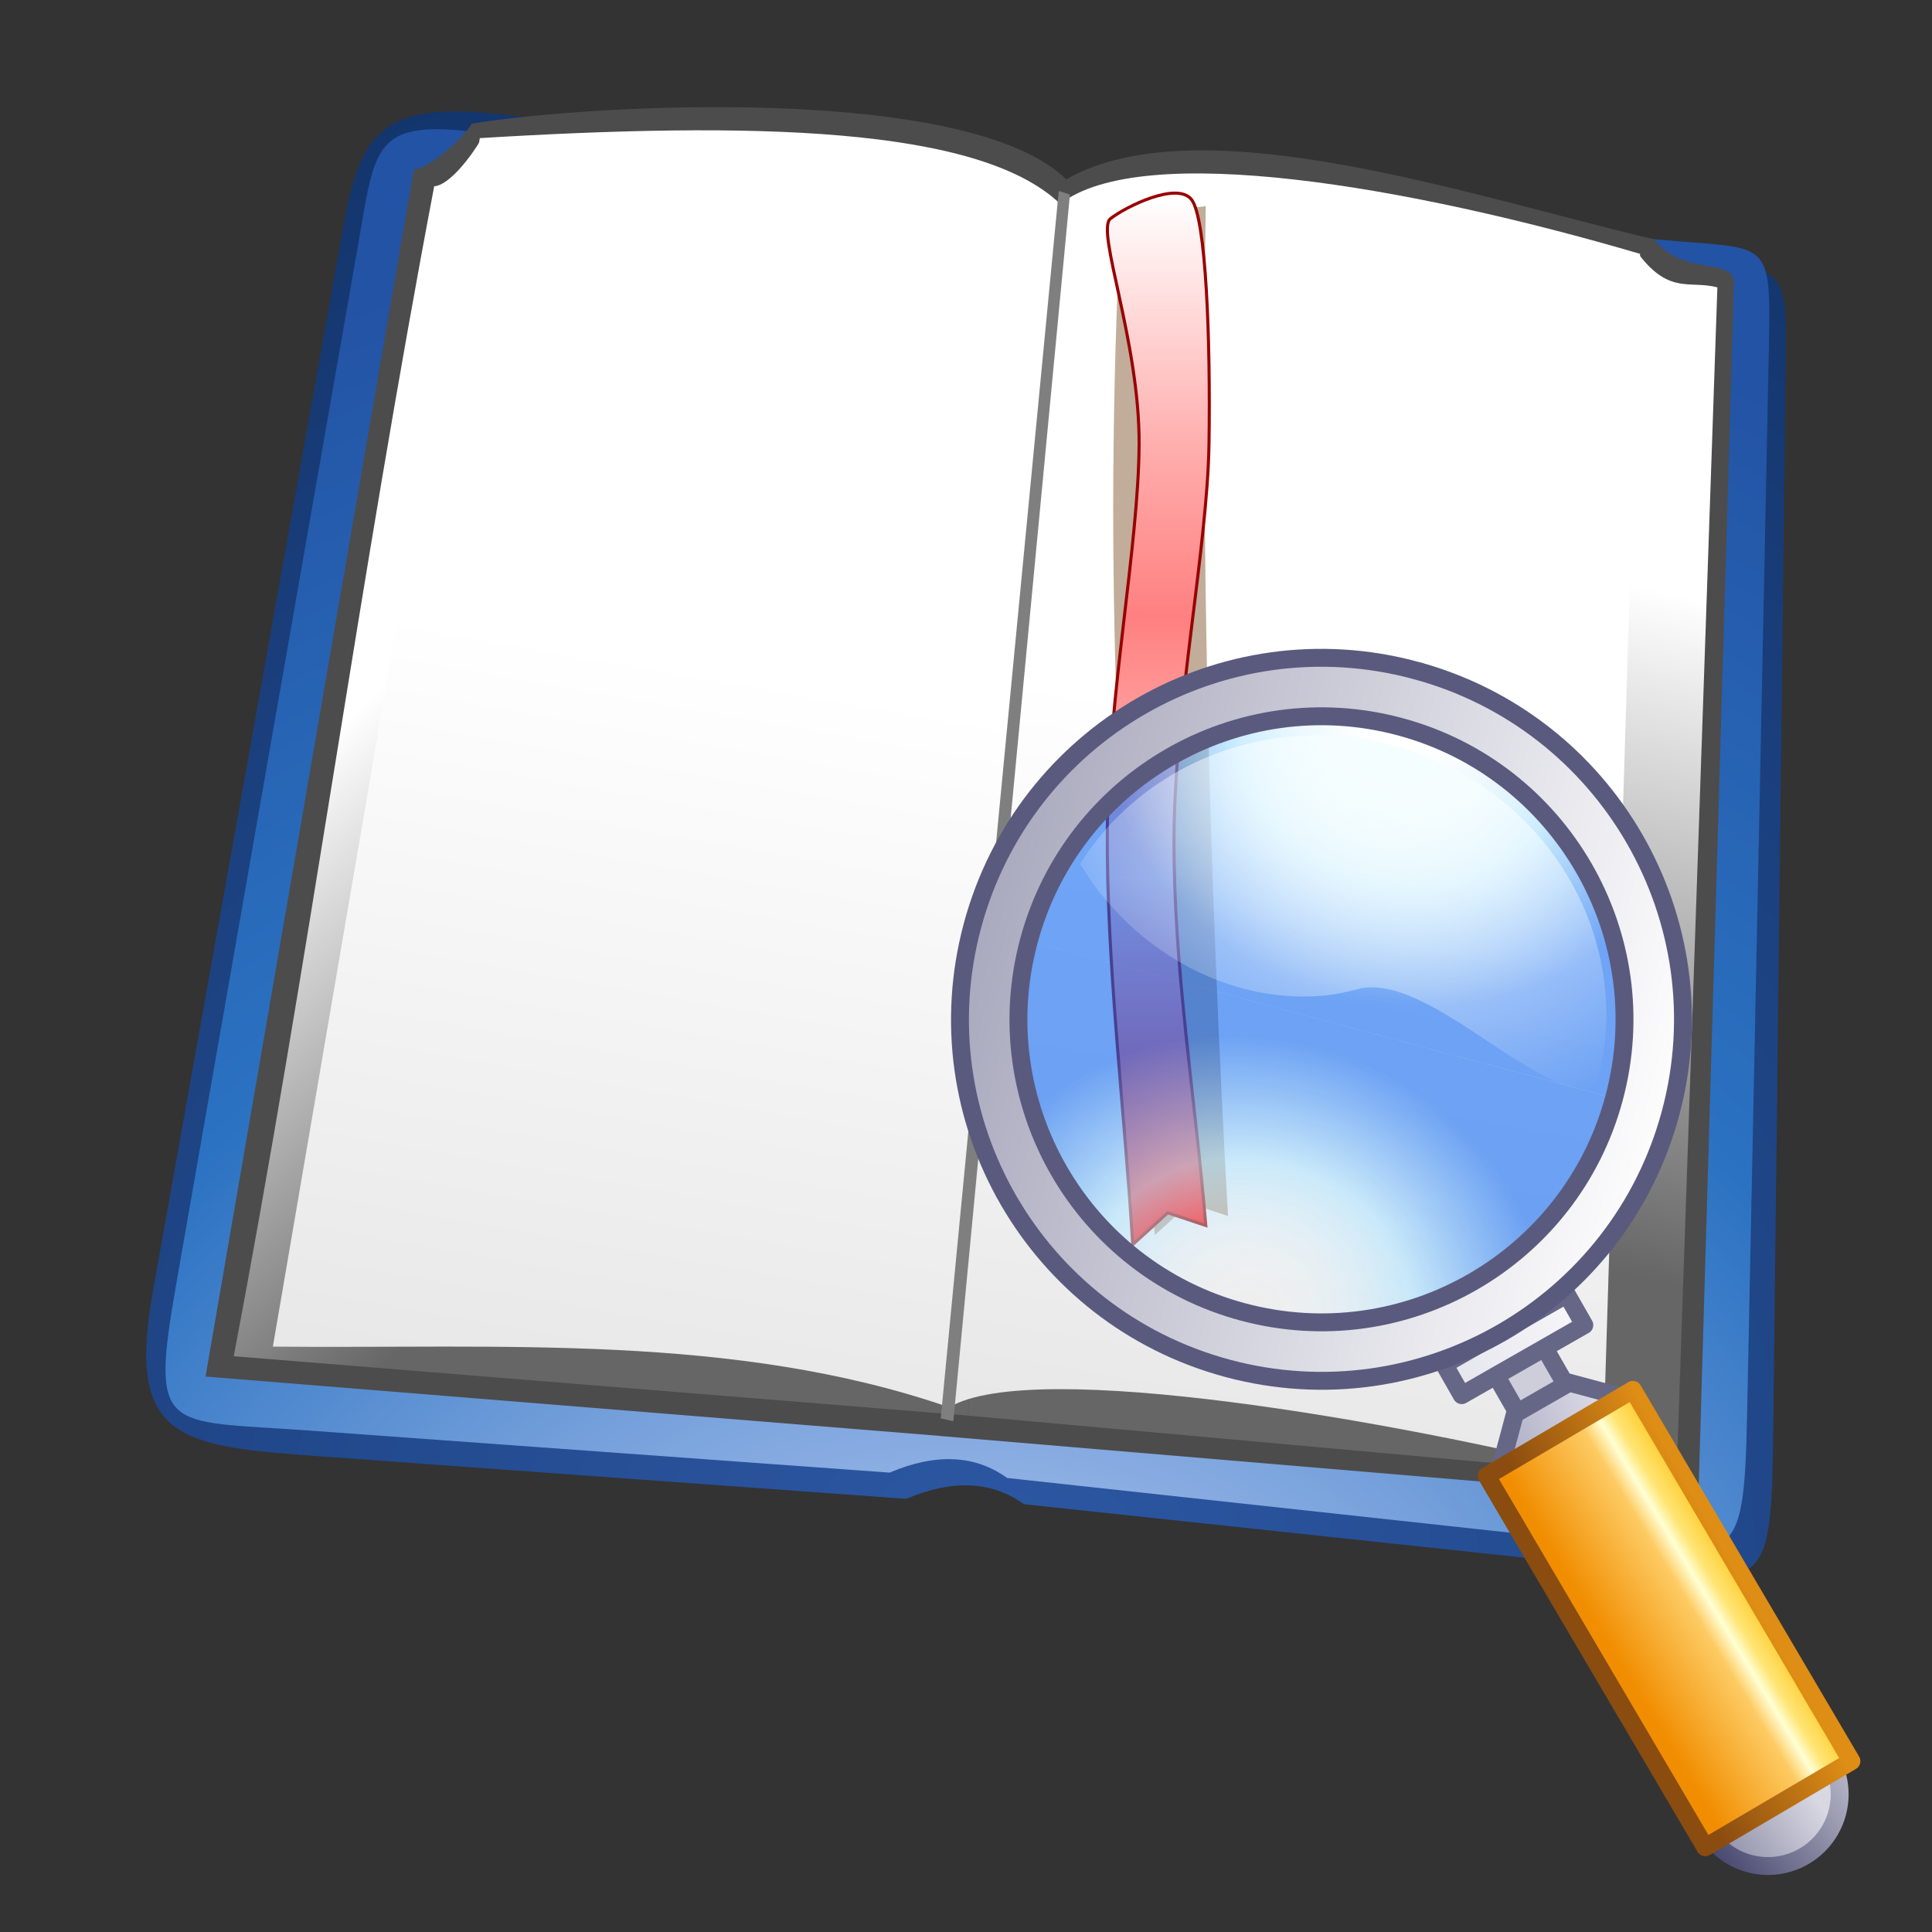
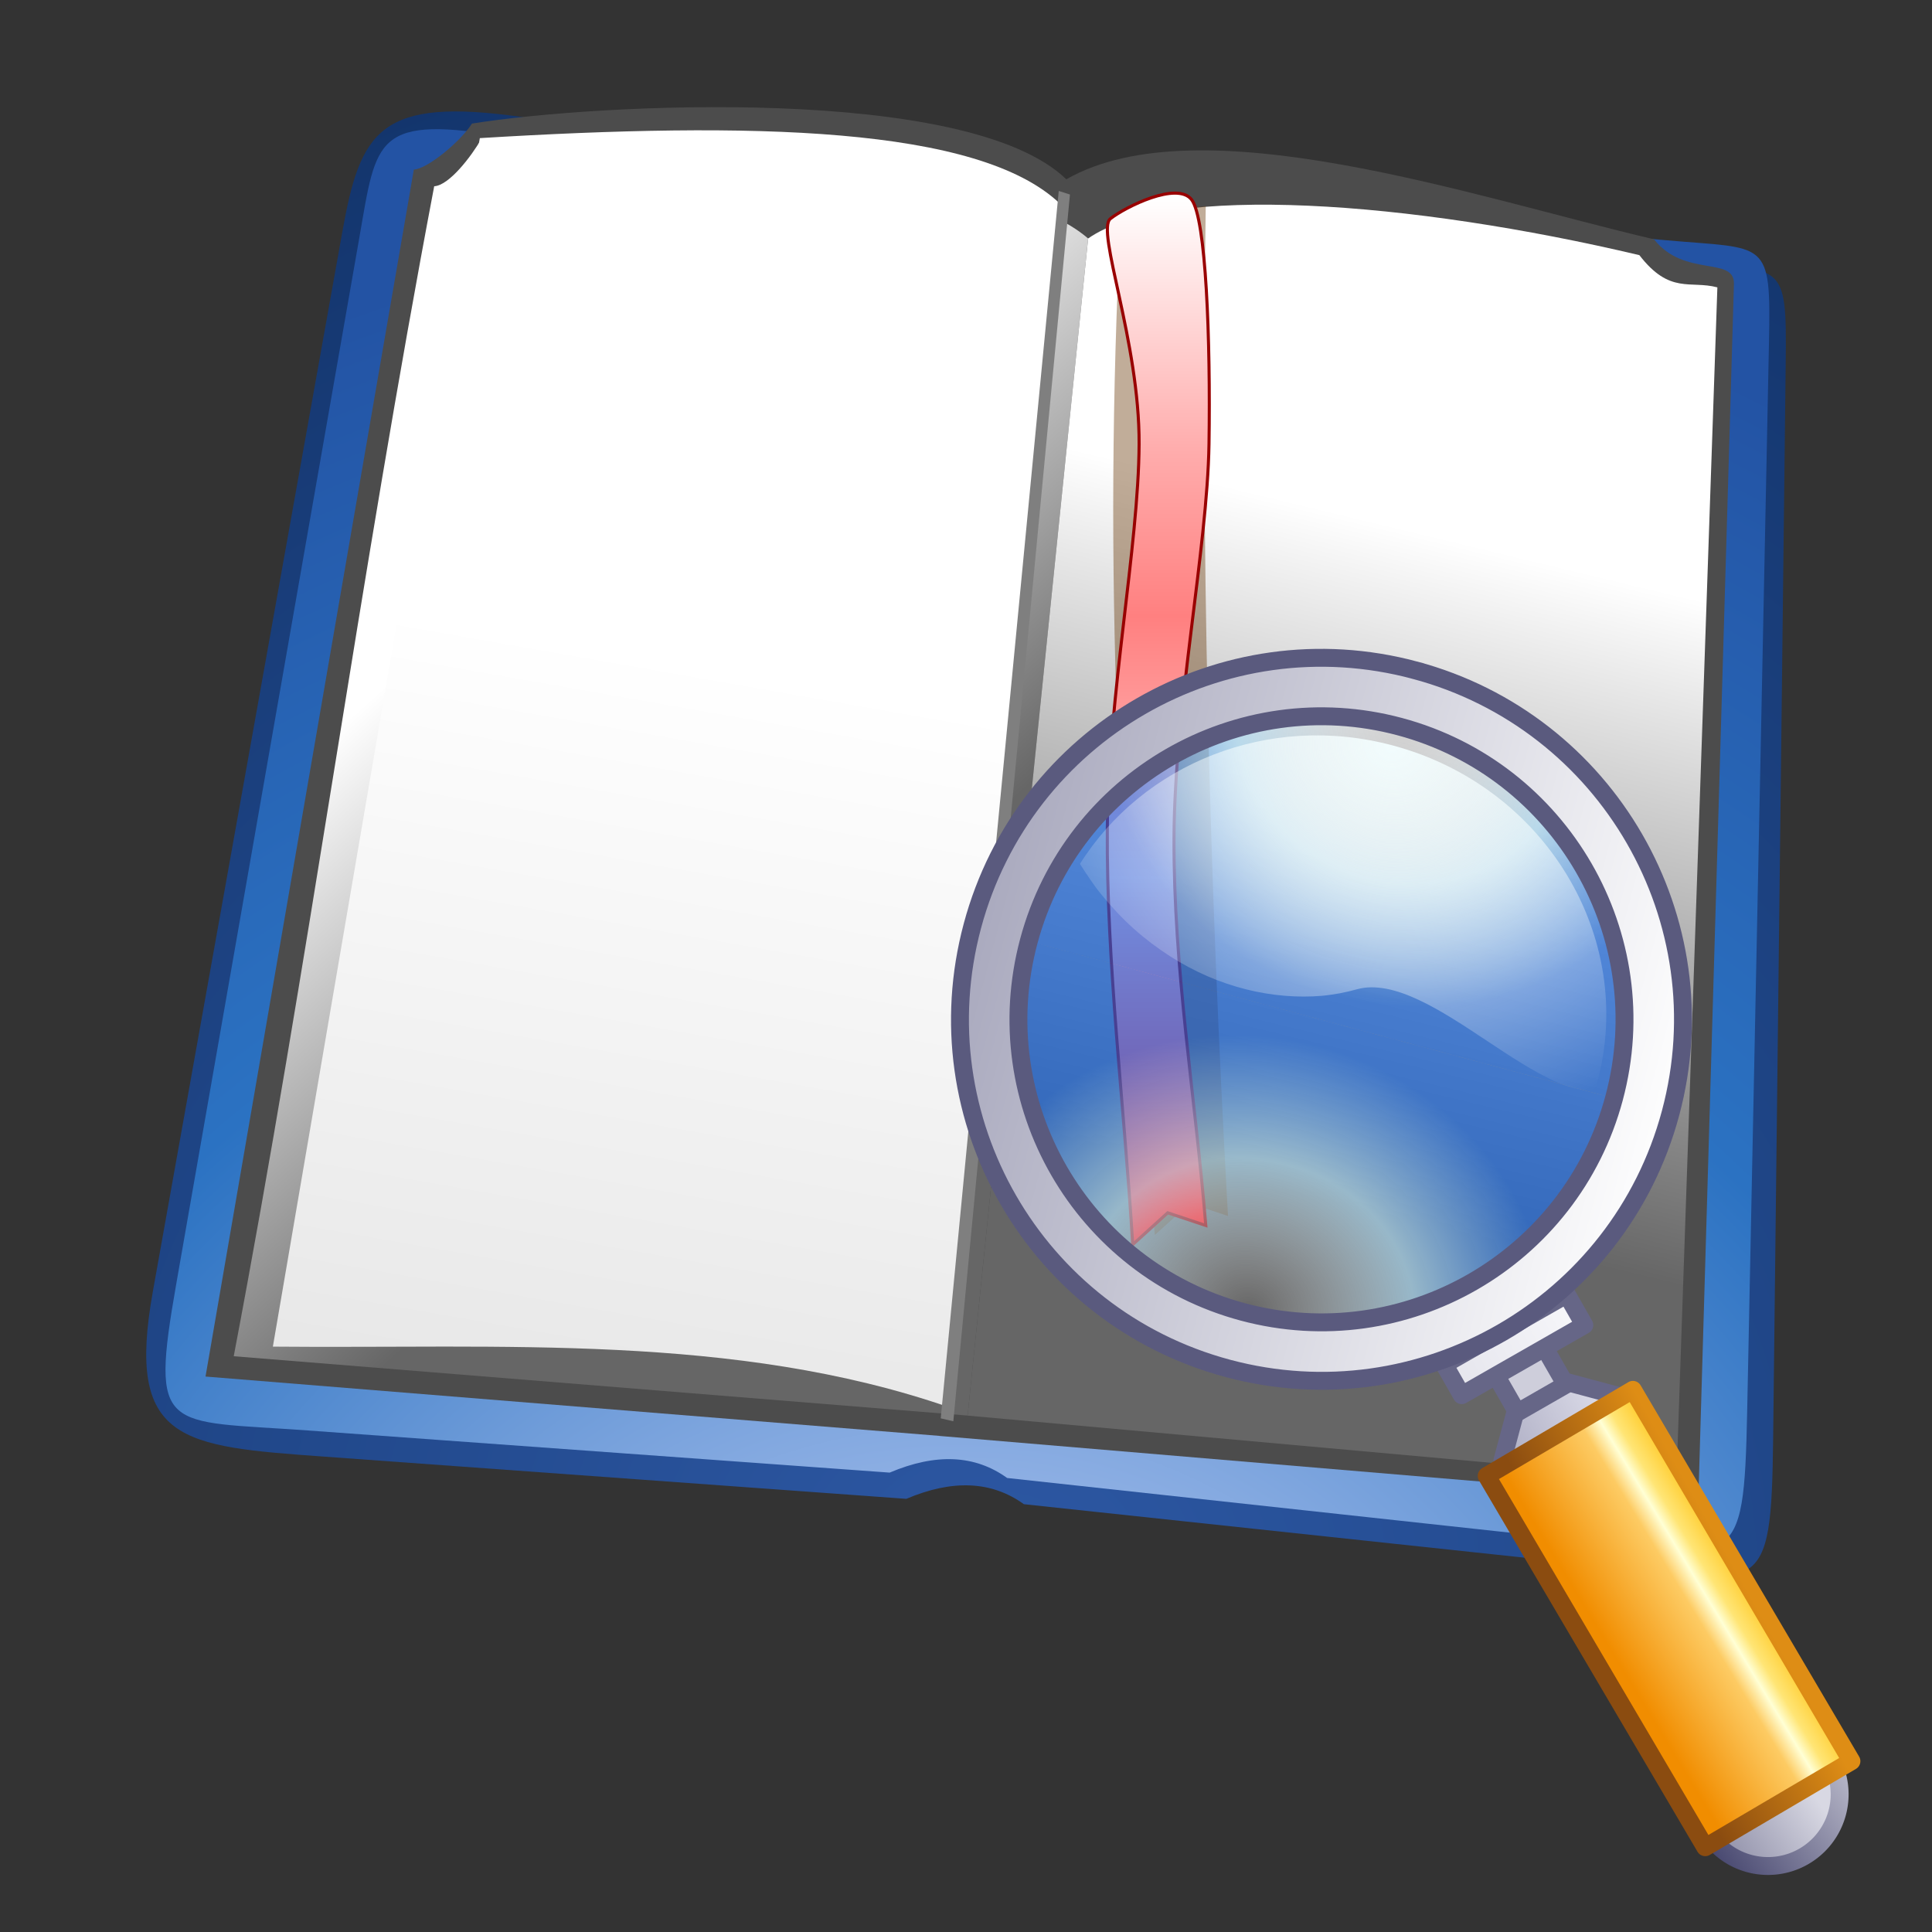
<svg xmlns="http://www.w3.org/2000/svg" xmlns:xlink="http://www.w3.org/1999/xlink" width="150" height="150" version="1.1">
  <rect width="100%" height="100%" fill="#333333" stroke="none" />
  <defs>
    <linearGradient id="linearGradient3806" x1="20.75" x2="104.53" y1="42.547" y2="42.547" gradientTransform="translate(-20)" gradientUnits="userSpaceOnUse">
      <stop stop-color="#a8a8bd" offset="0" />
      <stop stop-color="#fff" offset="1" />
    </linearGradient>
    <radialGradient id="radialGradient3872-9" cx="83.082" cy="74.558" r="32.465" gradientTransform="matrix(.993 -.003 .003 .898 .43 7.854)" gradientUnits="userSpaceOnUse">
      <stop stop-color="#fff" stop-opacity="0" offset="0" />
      <stop stop-color="#b2e4ff" stop-opacity=".648" offset=".553" />
      <stop stop-color="#126bf3" stop-opacity=".6" offset="1" />
    </radialGradient>
    <radialGradient id="radialGradient3899" cx="83.082" cy="74.558" r="32.465" gradientTransform="matrix(.993 .003 .003 -.898 .43 77.34)" gradientUnits="userSpaceOnUse">
      <stop stop-color="#fff" stop-opacity="0" offset="0" />
      <stop stop-color="#b2e4ff" stop-opacity=".648" offset=".553" />
      <stop stop-color="#126bf3" stop-opacity=".6" offset="1" />
    </radialGradient>
    <radialGradient id="radialGradient3967" cx="115.7" cy="19.612" r="31.062" gradientTransform="matrix(-.979 1.02 -1.08 -.948 176.77 -88.392)" gradientUnits="userSpaceOnUse">
      <stop stop-color="#f3feff" stop-opacity=".961" offset="0" />
      <stop stop-color="#fff" stop-opacity="0" offset="1" />
    </radialGradient>
    <linearGradient id="linearGradient4016-9" x1="84.104" x2="100.57" y1="85.879" y2="85.671" gradientTransform="translate(-92.463,48.775)" gradientUnits="userSpaceOnUse">
      <stop stop-color="#f18d00" offset="0" />
      <stop stop-color="#fdcb63" offset=".615" />
      <stop stop-color="#ffffd5" offset=".742" />
      <stop stop-color="#ffe575" offset=".835" />
      <stop stop-color="#ffce34" offset="1" />
    </linearGradient>
    <linearGradient id="linearGradient3998-6" x1="84.62" x2="100.81" y1="81.917" y2="82.198" gradientTransform="translate(-92.463,48.775)" gradientUnits="userSpaceOnUse">
      <stop stop-color="#8b4c10" offset="0" />
      <stop stop-color="#de8d15" offset="1" />
    </linearGradient>
    <linearGradient id="linearGradient4060" x1="101.04" x2="101.29" y1="6.824" y2="-9.724" gradientTransform="translate(1.098 .361)" gradientUnits="userSpaceOnUse">
      <stop stop-color="#e5e5ed" offset="0" />
      <stop stop-color="#f7f7fa" offset="1" />
    </linearGradient>
    <linearGradient id="linearGradient4150" x1="110.29" x2="118.84" y1="125.5" y2="115.51" gradientUnits="userSpaceOnUse">
      <stop stop-color="#8a8aa4" offset="0" />
      <stop stop-color="#d8d8e3" offset="1" />
    </linearGradient>
    <linearGradient id="linearGradient4152" x1="108.39" x2="119.35" y1="123.78" y2="110.17" gradientUnits="userSpaceOnUse">
      <stop stop-color="#494971" offset="0" />
      <stop stop-color="#b6b6c7" offset="1" />
    </linearGradient>
    <linearGradient id="linearGradient4206" x1="74.973" x2="85.587" y1="64.242" y2="53.906" gradientTransform="translate(0,20.517)" gradientUnits="userSpaceOnUse">
      <stop stop-color="#adadc3" offset="0" />
      <stop stop-color="#e1e1ed" offset="1" />
    </linearGradient>
    <radialGradient id="e" cx="61.403" cy="105.48" r="139.79" gradientTransform="translate(-265.25 -27.675)" gradientUnits="userSpaceOnUse">
      <stop stop-color="#2d58a4" offset="0" />
      <stop stop-color="#0d2d60" offset="1" />
    </radialGradient>
    <radialGradient id="f" cx="58.594" cy="132.34" r="125.76" gradientTransform="translate(-265.25 -27.675)" gradientUnits="userSpaceOnUse">
      <stop stop-color="#dee1ff" offset="0" />
      <stop stop-color="#2b72c2" offset=".629" />
      <stop stop-color="#2353a4" offset="1" />
    </radialGradient>
    <linearGradient id="g" x1="-216.18" x2="-282.29" y1="514.17" y2="448.05" gradientTransform="matrix(1.115 0 0 1.005 314.84 -435.71)" gradientUnits="userSpaceOnUse">
      <stop stop-color="#666" offset=".32" />
      <stop stop-color="#fff" offset=".68" />
    </linearGradient>
    <linearGradient id="h" x1="-215.27" x2="-191.05" y1="531.95" y2="441.56" gradientTransform="matrix(1.115 0 0 1.005 314.84 -435.71)" gradientUnits="userSpaceOnUse">
      <stop stop-color="#666" offset=".25" />
      <stop stop-color="#fff" offset=".75" />
    </linearGradient>
    <linearGradient id="i" x1="43.405" x2="26.101" y1="36.028" y2="134.7" gradientTransform="translate(-265.25 -27.675)" gradientUnits="userSpaceOnUse" xlink:href="#a" />
    <linearGradient id="a">
      <stop stop-color="#fff" offset=".034" />
      <stop stop-color="#d4d4d4" offset="1" />
    </linearGradient>
    <linearGradient id="j" x1="86.838" x2="69.833" y1="40.554" y2="137.52" gradientTransform="translate(-265.25 -27.675)" gradientUnits="userSpaceOnUse" xlink:href="#a" />
    <linearGradient id="k" x1="72.743" x2="72.743" y1="79.98" y2="6.303" gradientTransform="translate(-265.25 -27.675)" gradientUnits="userSpaceOnUse">
      <stop stop-color="red" offset="0" />
      <stop stop-color="#ffc7c7" offset=".35" />
      <stop stop-color="#ff8080" offset=".6" />
      <stop stop-color="#ffadad" offset=".76" />
      <stop stop-color="#fff" offset="1" />
    </linearGradient>
  </defs>
  <g transform="matrix(1.103 0 0 1.103 302.25 38.932)">
    <path d="m-237.14-27.039c-10.195-1.473-11.518 0.933-12.802 8.134l-13.327 74.532c-1.894 10.592 1.997 10.881 12.065 11.608l40.976 2.971c3.254-1.383 6.011-1.257 8.273 0.377l40.71 4.349c11.295 1.215 11.896 2.498 12.031-9.02l0.883-75.627c0.086-7.417-0.143-6.385-7.266-7.264z" fill="url(#e)" />
    <path d="m-238.1-25.625c-9.561-1.631-9.406 0.035-10.631 7.051l-12.889 73.658c-1.86 10.61-0.828 9.578 9.242 10.308l40.975 2.968c3.255-1.38 6.008-1.254 8.269 0.378l40.062 4.356c11.295 1.226 11.793 2.489 12.029-9.028l1.533-75.187c0.154-7.417-0.111-6.629-7.262-7.267z" fill="url(#f)" />
    <g transform="translate(-265.25 -27.675)" clip-rule="evenodd" fill-rule="evenodd">
      <path d="m24.443 1.077c-0.749 1.206-3.101 3.187-4.089 3.238l-14.663 84.958 51.656 4.176v4e-3l53.422 4.502 2.506-85.592c0.055-1.971-3.506-0.43-5.623-3.14-12.658-2.967-31.968-9.6-41.371-4.223-6.89-6.693-33.062-5.333-41.838-3.923z" fill="#4c4c4c" />
      <path d="m21.788 5.489c-5.268 27.735-8.839 54.619-14.111 82.354l51.659 4.176c2.828-27.618 5.653-55.237 8.482-82.854-5.815-5.015-22.915-4.857-41.95-3.896-0.3 0.016-0.626-3.34-0.764-3.104-0.685 1.189-2.252 3.265-3.316 3.324z" fill="url(#g)" />
      <path d="m112.11 12.606-2.881 83.914-49.893-4.497c2.828-27.617 5.653-55.242 8.482-82.859 5.611-3.919 22.779-2.62 38.801 1.174 2.148 2.781 3.57 1.761 5.491 2.268z" fill="url(#h)" />
    </g>
    <path d="m-240.25-25.574c-4.858 28.354-9.714 56.71-14.568 85.066 16.12 0.152 32.491-0.951 47.607 4.27 2.604-28.236 5.21-56.47 7.814-84.707-5.739-5.496-21.843-5.787-40.853-4.629z" fill="url(#i)" />
-     <path d="m-158.58-17.428-2.652 85.795c-14.266-3.57-40.086-8.147-45.979-4.603 2.604-28.235 5.21-56.473 7.814-84.71 5.815-4.494 24.624-1.236 40.817 3.518z" fill="url(#j)" />
    <g clip-rule="evenodd" fill-rule="evenodd">
      <path d="m-199.5-21.856-8.307 86.396 0.886 0.206 8.209-86.35z" fill="#7f7f7f" />
      <path d="m-195.14-19.675c-1.264 24.062-0.162 47.344 2.408 71.308 0.818-0.746 1.641-1.492 2.459-2.229 0.896 0.293 1.789 0.592 2.686 0.892-1.326-23.697-1.93-47.392-1.566-71.089-1.715 0.371-5.893-0.633-5.987 1.118z" fill="#630" opacity=".4" />
      <path d="m-195.86-19.907c-1.053 0.823 2.053 8.639 2.016 15.878-0.041 7.243-2.164 17.637-2.238 27.05-0.072 9.414 1.193 19.523 1.789 29.284 0.818-0.746 1.643-1.492 2.461-2.233 0.895 0.296 1.787 0.592 2.682 0.892-0.746-9.092-2.273-18.075-2.238-27.27 0.037-9.198 2.348-20.386 2.463-27.723 0.113-7.337-0.207-15.923-1.229-17.22-1.019-1.297-4.652 0.519-5.706 1.342z" fill="url(#k)" stroke="#900" stroke-miterlimit="2.414" stroke-width=".216" />
    </g>
  </g>
  <g id="Layer_2_x5F_复制" transform="translate(8.859 8.645)" display="none">
    <g display="inline" opacity=".3">
      <g opacity=".6">
        <g fill="none" stroke="#000" stroke-miterlimit="10">
          <circle cx="64" cy="64" r="28" opacity=".61" stroke-width=".263" />
          <g stroke-width=".25">
            <line x1="84" x2="84" y2="128" opacity=".61" />
            <line x1="44" x2="44" y2="128" opacity=".61" />
            <line x1="64" x2="64" y2="128" opacity=".61" />
            <line x1="128" y1="64" y2="64" opacity=".61" />
            <line x1="128" y1="44" y2="44" opacity=".61" />
            <line x1="128" y1="83.75" y2="83.75" opacity=".61" />
            <line x1="128" y1="128" opacity=".61" />
            <line x2="128" y1="128" opacity=".61" />
          </g>
        </g>
        <g opacity=".61">
          <path d="m64 4.26c32.94 0 59.74 26.8 59.74 59.74s-26.8 59.74-59.74 59.74-59.74-26.8-59.74-59.74 26.8-59.74 59.74-59.74m0-0.26c-33.14 0-60 26.86-60 60s26.86 60 60 60 60-26.86 60-60-26.86-60-60-60z" />
        </g>
        <g fill="none" stroke="#000" stroke-miterlimit="10">
          <path d="m107.97 115.97h-87.94c-4.42 0-8.03-3.61-8.03-8.03v-87.91c0-4.42 3.61-8.03 8.03-8.03h87.94c4.42 0 8.03 3.61 8.03 8.03v87.91c0 4.42-3.61 8.03-8.03 8.03z" opacity=".61" stroke-width=".258" />
          <path d="m99.75 124h-71.75c-4.4 0-8-3.6-8-8v-104c0-4.4 3.6-8 8-8h71.75c4.4 0 8 3.6 8 8v104c0 4.4-3.6 8-8 8z" opacity=".61" stroke-width=".257" />
          <path d="m113.77 108h-99.54c-5.63 0-10.23-4.6-10.23-10.23v-67.49c0-5.63 4.6-10.23 10.23-10.23h99.54c5.63 0 10.23 4.6 10.23 10.23v67.48c0 5.64-4.6 10.24-10.23 10.24z" opacity=".61" stroke-width=".263" />
        </g>
      </g>
      <g opacity=".2">
        <defs>
          <rect id="SVGID_2_" width="128" height="128" opacity=".2" />
        </defs>
        <clipPath id="SVGID_3_">
          <use width="100%" height="100%" xlink:href="#SVGID_2_" />
        </clipPath>
        <g clip-path="url(#SVGID_3_)">
          <g fill="none" stroke="#000" stroke-miterlimit="10" stroke-width=".25">
            <line x1="-28" x2="-28" y1="160" y2="-32" />
            <line x1="-24" x2="-24" y1="160" y2="-32" />
            <line x1="-20" x2="-20" y1="160" y2="-32" />
            <line x1="-16" x2="-16" y1="160" y2="-32" />
            <line x1="-12" x2="-12" y1="160" y2="-32" />
            <line x1="-8" x2="-8" y1="160" y2="-32" />
            <line x1="-4" x2="-4" y1="160" y2="-32" />
            <line y1="160" y2="-32" />
            <line x1="4" x2="4" y1="160" y2="-32" />
            <line x1="8" x2="8" y1="160" y2="-32" />
            <line x1="12" x2="12" y1="160" y2="-32" />
            <line x1="16" x2="16" y1="160" y2="-32" />
            <line x1="20" x2="20" y1="160" y2="-32" />
            <line x1="24" x2="24" y1="160" y2="-32" />
            <line x1="28" x2="28" y1="160" y2="-32" />
            <line x1="32" x2="32" y1="160" y2="-32" />
            <line x1="36" x2="36" y1="160" y2="-32" />
            <line x1="40" x2="40" y1="160" y2="-32" />
            <line x1="44" x2="44" y1="160" y2="-32" />
            <line x1="48" x2="48" y1="160" y2="-32" />
            <line x1="52" x2="52" y1="160" y2="-32" />
            <line x1="56" x2="56" y1="160" y2="-32" />
            <line x1="60" x2="60" y1="160" y2="-32" />
            <line x1="64" x2="64" y1="160" y2="-32" />
            <line x1="68" x2="68" y1="160" y2="-32" />
            <line x1="72" x2="72" y1="160" y2="-32" />
            <line x1="76" x2="76" y1="160" y2="-32" />
            <line x1="80" x2="80" y1="160" y2="-32" />
            <line x1="84" x2="84" y1="160" y2="-32" />
            <line x1="88" x2="88" y1="160" y2="-32" />
            <line x1="92" x2="92" y1="160" y2="-32" />
            <line x1="96" x2="96" y1="160" y2="-32" />
            <line x1="100" x2="100" y1="160" y2="-32" />
            <line x1="104" x2="104" y1="160" y2="-32" />
            <line x1="108" x2="108" y1="160" y2="-32" />
-             <line x1="112" x2="112" y1="160" y2="-32" />
            <line x1="116" x2="116" y1="160" y2="-32" />
            <line x1="120" x2="120" y1="160" y2="-32" />
            <line x1="124" x2="124" y1="160" y2="-32" />
            <line x1="128" x2="128" y1="160" y2="-32" />
            <line x1="132" x2="132" y1="160" y2="-32" />
            <line x1="136" x2="136" y1="160" y2="-32" />
            <line x1="137" x2="137" y1="166.05" y2="-25.95" />
            <line x1="144" x2="144" y1="160" y2="-32" />
            <line x1="148" x2="148" y1="160" y2="-32" />
            <line x1="152" x2="152" y1="160" y2="-32" />
            <line x1="156" x2="156" y1="160" y2="-32" />
          </g>
          <g fill="none" stroke="#000" stroke-miterlimit="10" stroke-width=".25">
            <line x1="-32" x2="160" y1="-28" y2="-28" />
            <line x1="-32" x2="160" y1="-24" y2="-24" />
            <line x1="-32" x2="160" y1="-20" y2="-20" />
            <line x1="-32" x2="160" y1="-16" y2="-16" />
            <line x1="-32" x2="160" y1="-12" y2="-12" />
            <line x1="-32" x2="160" y1="-8" y2="-8" />
            <line x1="-32" x2="160" y1="-4" y2="-4" />
            <line x1="-32" x2="160" />
            <line x1="-32" x2="160" y1="4" y2="4" />
            <line x1="-32" x2="160" y1="8" y2="8" />
            <line x1="-32" x2="160" y1="12" y2="12" />
            <line x1="-32" x2="160" y1="16" y2="16" />
            <line x1="-32" x2="160" y1="20" y2="20" />
            <line x1="-32" x2="160" y1="24" y2="24" />
            <line x1="-32" x2="160" y1="28" y2="28" />
            <line x1="-32" x2="160" y1="32" y2="32" />
            <line x1="-32" x2="160" y1="36" y2="36" />
            <line x1="-32" x2="160" y1="40" y2="40" />
            <line x1="-32" x2="160" y1="44" y2="44" />
            <line x1="-32" x2="160" y1="48" y2="48" />
            <line x1="-32" x2="160" y1="52" y2="52" />
            <line x1="-32" x2="160" y1="56" y2="56" />
            <line x1="-32" x2="160" y1="60" y2="60" />
            <line x1="-32" x2="160" y1="64" y2="64" />
-             <line x1="-32" x2="160" y1="68" y2="68" />
            <line x1="-32" x2="160" y1="72" y2="72" />
            <line x1="-32" x2="160" y1="76" y2="76" />
            <line x1="-32" x2="160" y1="80" y2="80" />
            <line x1="-32" x2="160" y1="84" y2="84" />
            <line x1="-32" x2="160" y1="88" y2="88" />
            <line x1="-32" x2="160" y1="92" y2="92" />
            <line x1="-32" x2="160" y1="96" y2="96" />
            <line x1="-32" x2="160" y1="100" y2="100" />
            <line x1="-32" x2="160" y1="104" y2="104" />
            <line x1="-32" x2="160" y1="108" y2="108" />
            <line x1="-32" x2="160" y1="112" y2="112" />
            <line x1="-32" x2="160" y1="116" y2="116" />
            <line x1="-32" x2="160" y1="120" y2="120" />
            <line x1="-32" x2="160" y1="124" y2="124" />
            <line x1="-32" x2="160" y1="128" y2="128" />
            <line x1="-32" x2="160" y1="132" y2="132" />
            <line x1="-32" x2="160" y1="136" y2="136" />
            <line x1="-32" x2="160" y1="140" y2="140" />
            <line x1="-32" x2="160" y1="144" y2="144" />
            <line x1="-32" x2="160" y1="148" y2="148" />
            <line x1="-32" x2="160" y1="152" y2="152" />
            <line x1="-32" x2="160" y1="156" y2="156" />
          </g>
          <path d="m159.75-31.75v191.5h-191.5v-191.5h191.5m0.25-0.25h-192v192h192z" />
        </g>
      </g>
      <g fill="#f44336">
        <rect width="4" height="128" opacity=".3" />
        <rect x="124" width="4" height="128" opacity=".3" />
        <rect transform="rotate(90,64,2)" x="62" y="-58" width="4" height="120" opacity=".3" />
        <rect transform="rotate(90,64,126)" x="62" y="66" width="4" height="120" opacity=".3" />
      </g>
    </g>
  </g>
  <g transform="matrix(.671 .18 -.18 .671 81.649 42.917)">
    <g transform="matrix(1.048,0,0,1.048,-43.977,-2.051)">
      <path d="m114.81 42.603c-9.7e-4 1.825-0.072 3.647-0.214 4.531-1.568 9.771-7.166 18.103-15.542 23.133-6.134 3.683-14.04 5.256-21.002 4.179-7.219-1.117-13.288-4.185-18.295-9.252-6.089-6.161-9.356-14.232-9.356-22.6" fill="url(#radialGradient3872-9)" />
      <path d="m114.81 42.604c-9.7e-4 -1.825-0.072-3.659-0.214-4.543-1.57-9.771-7.17-18.103-15.542-23.133-6.134-3.683-14.04-5.256-21.003-4.179-7.222 1.117-13.291 4.186-18.299 9.252-6.089 6.161-9.356 14.232-9.356 22.6" fill="url(#radialGradient3899)" />
    </g>
    <g stroke="#666687" stroke-linejoin="round" stroke-width="2">
      <rect x="74.939" y="74.595" width="10.336" height="10.336" fill="url(#linearGradient4206)" stroke-linecap="round" />
      <rect transform="rotate(-44.864)" x="-2.687" y="104.06" width="6.245" height="5.178" fill="#cecedb" />
      <rect transform="rotate(45.235)" x="100.53" y="-8.858" width="3.947" height="15.779" fill="url(#linearGradient4060)" />
    </g>
    <path d="m42.625 2.156c-22.311 0-40.375 18.095-40.375 40.406s18.064 40.375 40.375 40.375 40.406-18.064 40.406-40.375-18.095-40.406-40.406-40.406zm0 6.531c18.696 0 33.875 15.179 33.875 33.875s-15.179 33.844-33.875 33.844-33.844-15.148-33.844-33.844 15.148-33.875 33.844-33.875z" fill="url(#linearGradient3806)" stroke="#5a5a7e" stroke-width="2" />
    <path d="m42.425 10.919c-14.432 0-26.476 9.256-30.362 21.847 1.031 0.931 2.059 1.859 3.127 2.63 1.5 1.082 3.021 2.029 4.565 2.809 1.545 0.781 3.133 1.416 4.69 1.913 1.557 0.496 3.091 0.847 4.628 1.076 1.537 0.229 3.049 0.32 4.534 0.299 1.485-0.021 2.946-0.164 4.346-0.418 1.4-0.254 2.75-0.606 4.034-1.076 1.283-0.47 2.493-1.064 3.627-1.733 0.922-0.545 1.986-0.81 3.158-0.897 1.172-0.086 2.47 0.03 3.815 0.269 2.689 0.478 5.646 1.468 8.568 2.451 2.922 0.983 5.806 1.936 8.349 2.361 1.271 0.213 2.44 0.305 3.502 0.179 0.429-0.051 0.74-0.297 1.126-0.418 0.01-0.305 0.094-0.589 0.094-0.897 5.4e-5 -16.786-14.237-30.394-31.8-30.394z" fill="url(#radialGradient3967)" />
    <path transform="translate(-.689 -3.618)" d="m121.97 116.89a8.011 8.011 0 1 1-16.022 0 8.011 8.011 0 1 1 16.022 0z" fill="url(#linearGradient4150)" stroke="url(#linearGradient4152)" stroke-linecap="round" stroke-linejoin="round" stroke-width="2" />
    <rect transform="rotate(-45.494)" x="-10.422" y="113.57" width="18.958" height="48.152" fill="url(#linearGradient4016-9)" stroke="url(#linearGradient3998-6)" stroke-linecap="round" stroke-linejoin="round" stroke-width="2" />
  </g>
  <style type="text/css" />
</svg>